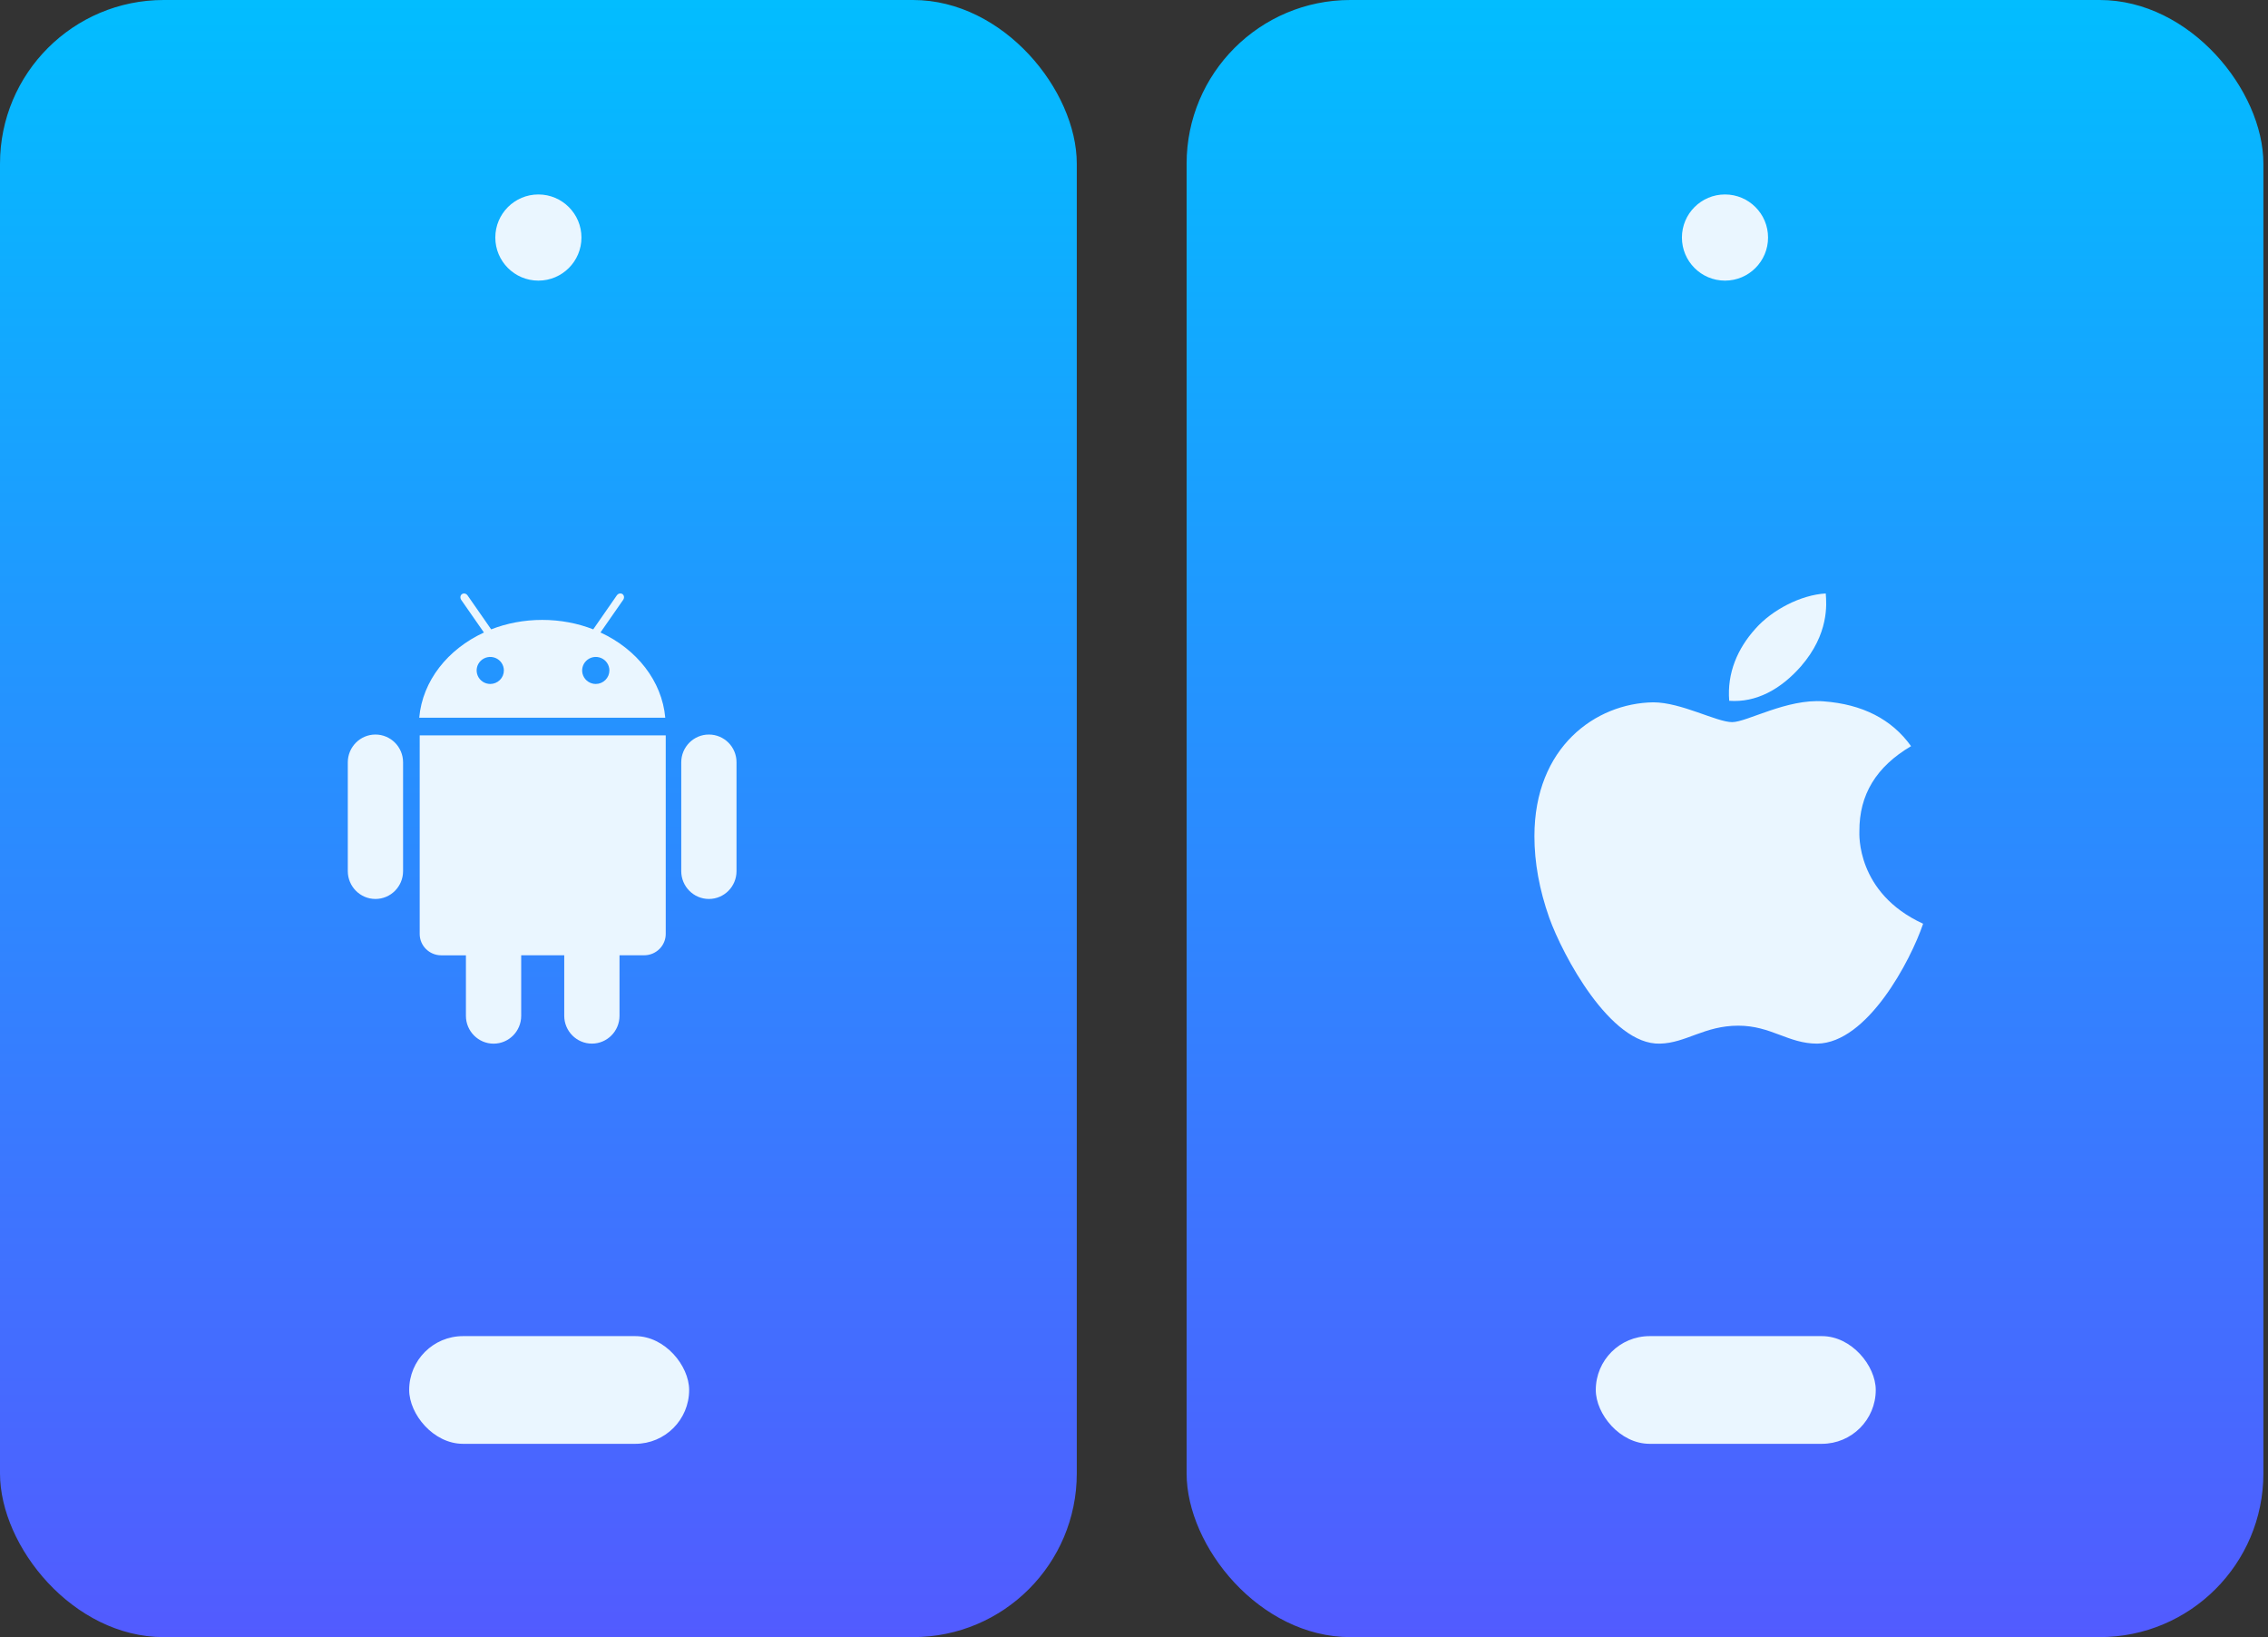
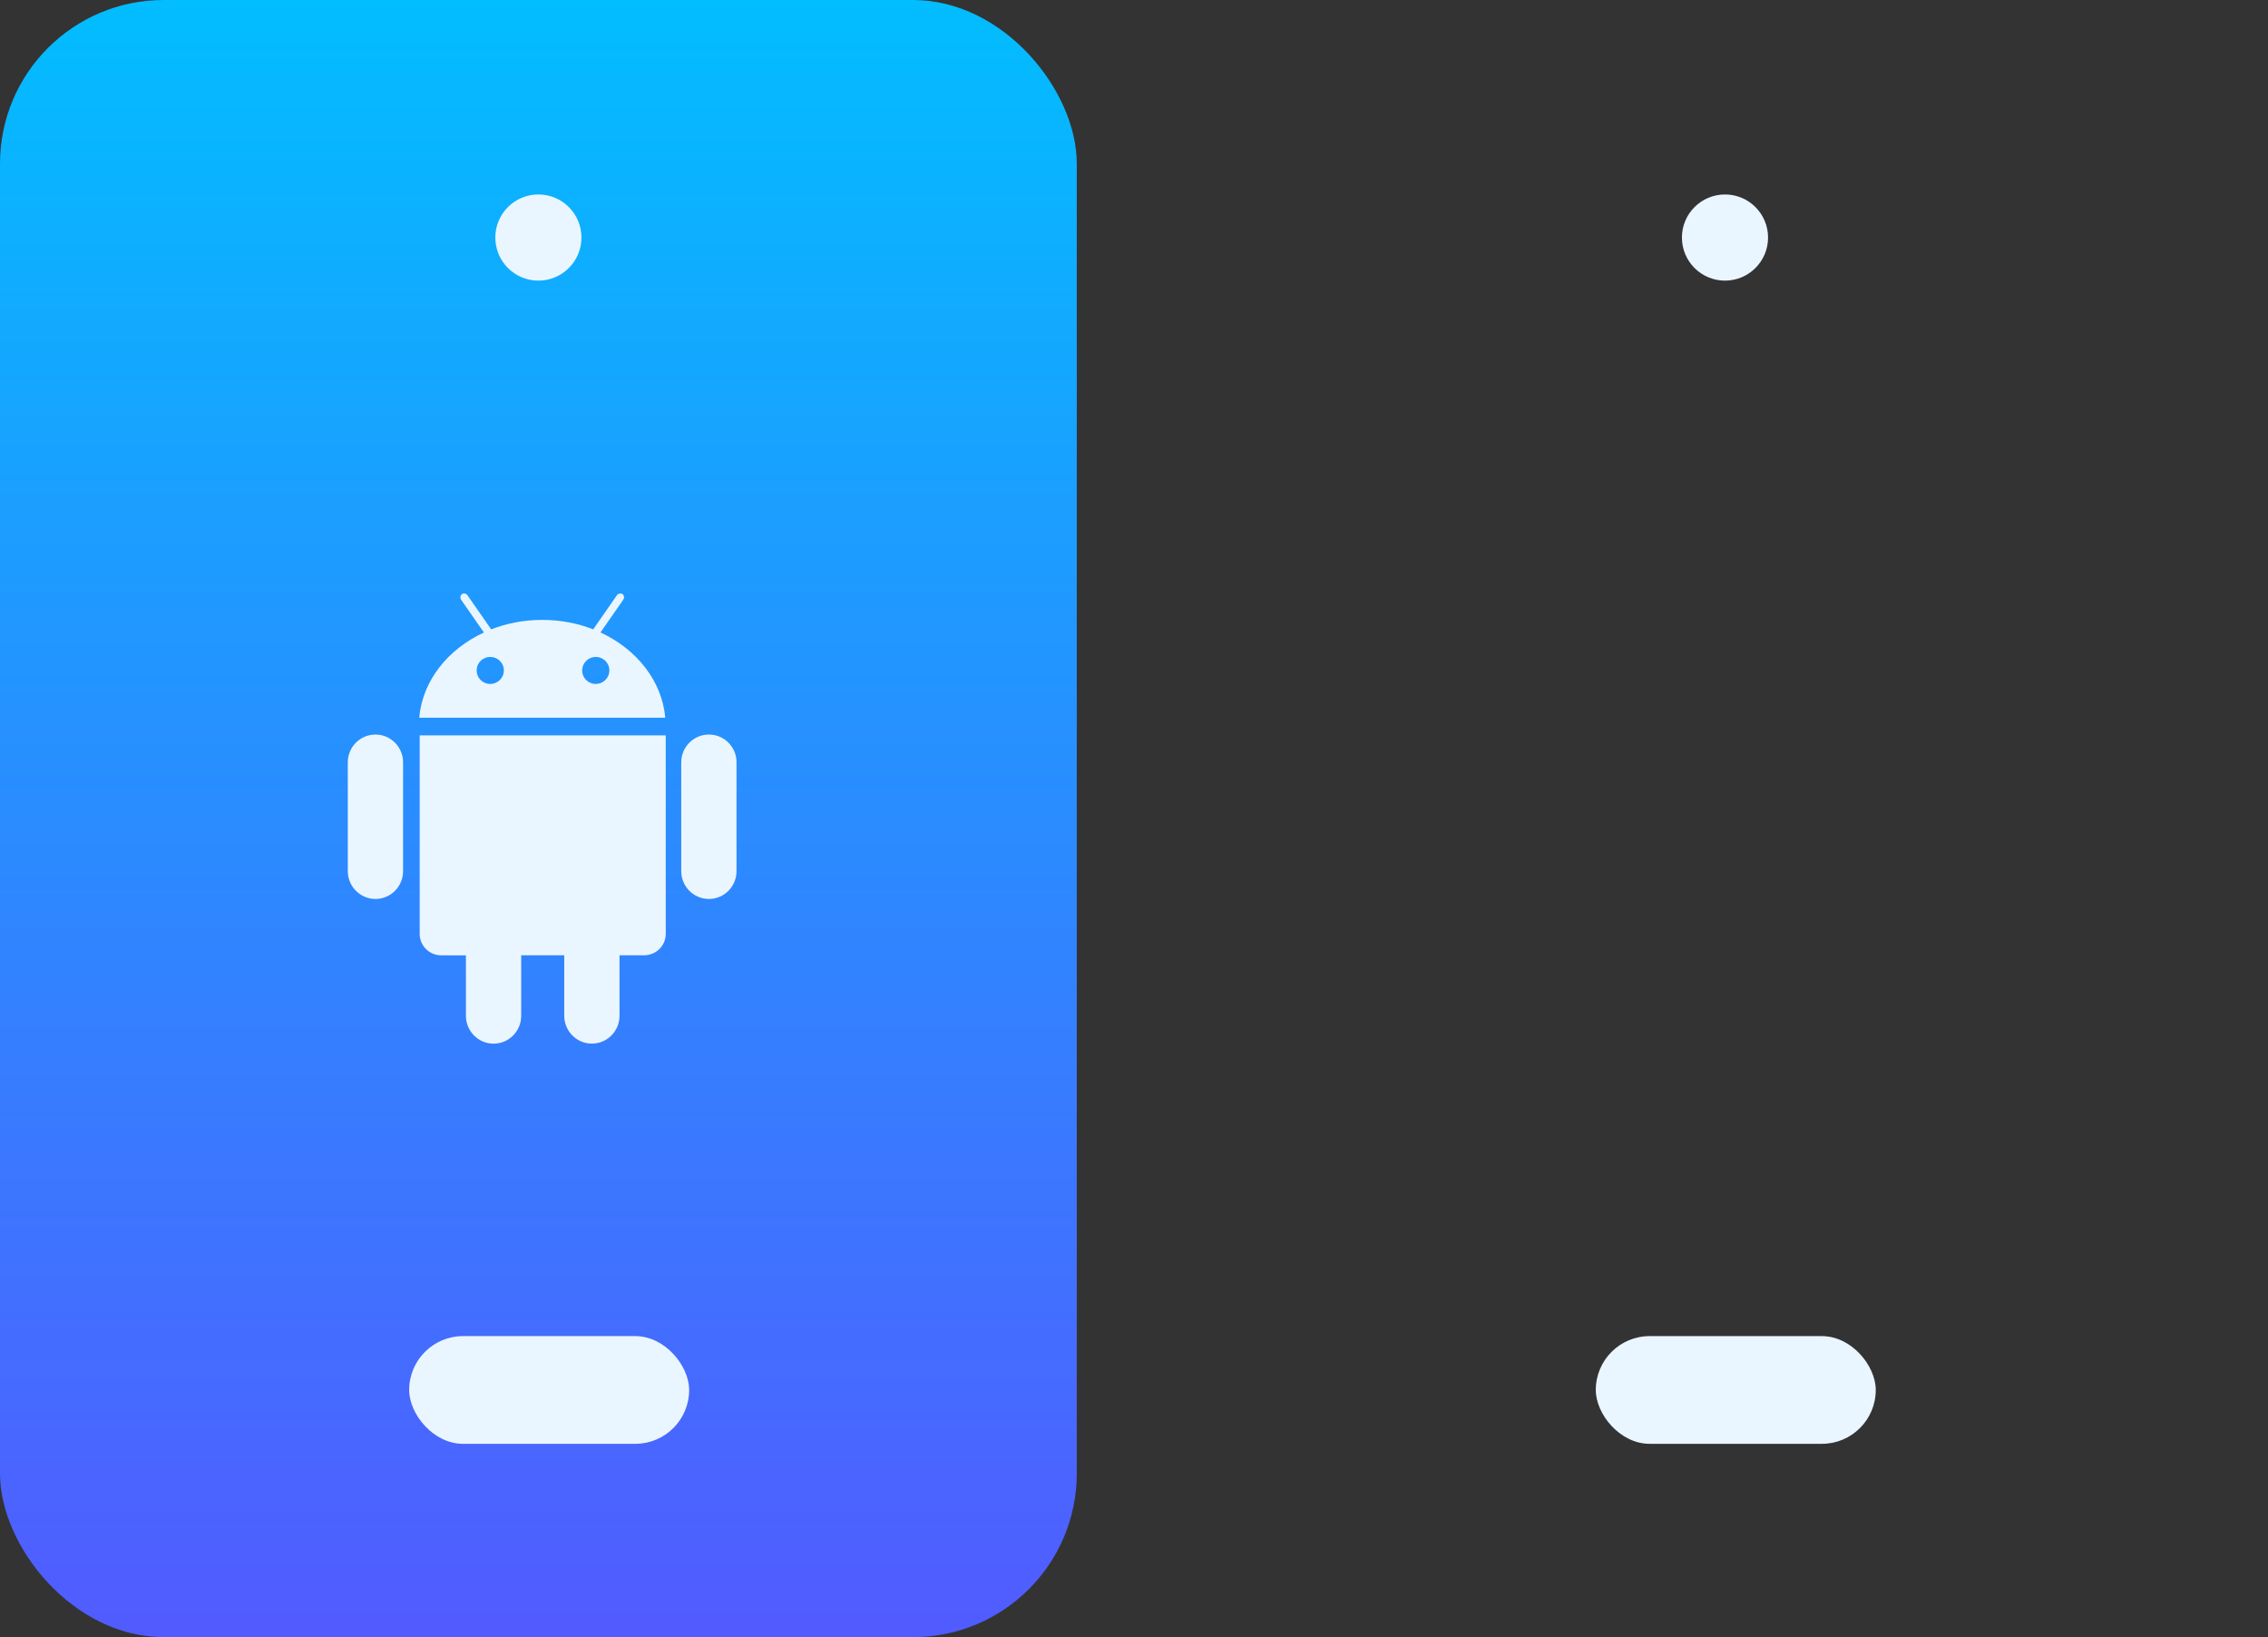
<svg xmlns="http://www.w3.org/2000/svg" width="97" height="70" viewBox="0 0 97 70" fill="none">
  <rect x="0" y="0" width="97" height="70" fill="#333333" stroke="none" />
  <rect width="46.053" height="70" rx="7" fill="url(#paint0_linear_3752_744)" />
  <path d="M17.95 39.935C17.95 40.438 18.363 40.848 18.872 40.848H19.927V43.435C19.927 44.09 20.457 44.625 21.109 44.625C21.763 44.625 22.291 44.092 22.291 43.435V40.846H24.132V43.433C24.132 44.088 24.662 44.623 25.314 44.623C25.968 44.623 26.496 44.09 26.496 43.433V40.846H27.55C28.059 40.846 28.473 40.436 28.473 39.933V31.443H17.95V39.935V39.935ZM25.682 27.043L26.654 25.646C26.71 25.565 26.697 25.455 26.622 25.402C26.546 25.35 26.438 25.376 26.381 25.457L25.372 26.91C24.707 26.65 23.967 26.506 23.19 26.506C22.412 26.506 21.672 26.65 21.007 26.91L19.998 25.46C19.942 25.378 19.834 25.35 19.758 25.404C19.682 25.455 19.669 25.563 19.725 25.649L20.697 27.045C19.151 27.758 18.069 29.11 17.93 30.689H28.453C28.311 29.108 27.226 27.756 25.682 27.043V27.043ZM20.968 29.245C20.853 29.245 20.74 29.211 20.645 29.148C20.549 29.084 20.474 28.994 20.43 28.888C20.386 28.783 20.374 28.666 20.397 28.554C20.419 28.442 20.475 28.339 20.556 28.259C20.638 28.178 20.741 28.123 20.855 28.1C20.967 28.078 21.085 28.09 21.191 28.133C21.297 28.177 21.388 28.251 21.452 28.346C21.516 28.441 21.55 28.553 21.55 28.667C21.55 28.82 21.489 28.967 21.38 29.075C21.27 29.184 21.122 29.245 20.968 29.245V29.245ZM25.48 29.245C25.365 29.245 25.253 29.211 25.157 29.148C25.061 29.084 24.986 28.994 24.942 28.888C24.898 28.783 24.887 28.666 24.909 28.554C24.932 28.442 24.987 28.339 25.069 28.259C25.15 28.178 25.254 28.123 25.367 28.1C25.48 28.078 25.597 28.09 25.703 28.133C25.81 28.177 25.901 28.251 25.965 28.346C26.029 28.441 26.063 28.553 26.063 28.667C26.063 28.82 26.001 28.967 25.892 29.075C25.783 29.184 25.635 29.245 25.48 29.245ZM30.318 31.408C29.664 31.408 29.136 31.941 29.136 32.599V37.248C29.136 37.903 29.666 38.438 30.318 38.438C30.972 38.438 31.5 37.905 31.5 37.248V32.596C31.502 31.939 30.974 31.408 30.318 31.408ZM16.057 31.408C15.403 31.408 14.875 31.941 14.875 32.599V37.248C14.875 37.903 15.405 38.438 16.057 38.438C16.711 38.438 17.239 37.905 17.239 37.248V32.596C17.239 31.939 16.709 31.408 16.057 31.408Z" fill="#EAF6FF" />
  <rect x="17.5" y="57.13" width="11.974" height="4.605" rx="2.303" fill="#EAF6FF" />
  <ellipse cx="23.026" cy="10.157" rx="1.842" ry="1.842" fill="#EAF6FF" />
-   <rect x="50.75" width="46.053" height="70" rx="7" fill="url(#paint1_linear_3752_744)" />
-   <path d="M79.524 35.548C79.515 33.97 80.25 32.781 81.734 31.904C80.904 30.747 79.648 30.111 77.993 29.988C76.425 29.868 74.71 30.877 74.083 30.877C73.419 30.877 71.902 30.03 70.708 30.03C68.244 30.067 65.625 31.941 65.625 35.754C65.625 36.881 65.837 38.044 66.26 39.243C66.826 40.821 68.867 44.687 70.995 44.624C72.109 44.599 72.896 43.856 74.344 43.856C75.75 43.856 76.478 44.624 77.719 44.624C79.867 44.594 81.713 41.08 82.25 39.497C79.37 38.176 79.524 35.629 79.524 35.548V35.548ZM77.025 28.491C78.231 27.099 78.121 25.831 78.085 25.375C77.02 25.435 75.788 26.081 75.086 26.874C74.313 27.726 73.859 28.778 73.957 29.965C75.108 30.051 76.159 29.475 77.025 28.491V28.491Z" fill="#EAF6FF" />
  <rect x="68.25" y="57.13" width="11.974" height="4.605" rx="2.303" fill="#EAF6FF" />
  <ellipse cx="73.776" cy="10.157" rx="1.842" ry="1.842" fill="#EAF6FF" />
  <defs>
    <linearGradient id="paint0_linear_3752_744" x1="23.026" y1="0" x2="23.026" y2="70" gradientUnits="userSpaceOnUse">
      <stop stop-color="#02BDFF" />
      <stop offset="1" stop-color="#525BFF" />
    </linearGradient>
    <linearGradient id="paint1_linear_3752_744" x1="73.776" y1="0" x2="73.776" y2="70" gradientUnits="userSpaceOnUse">
      <stop stop-color="#02BDFF" />
      <stop offset="1" stop-color="#525BFF" />
    </linearGradient>
  </defs>
</svg>